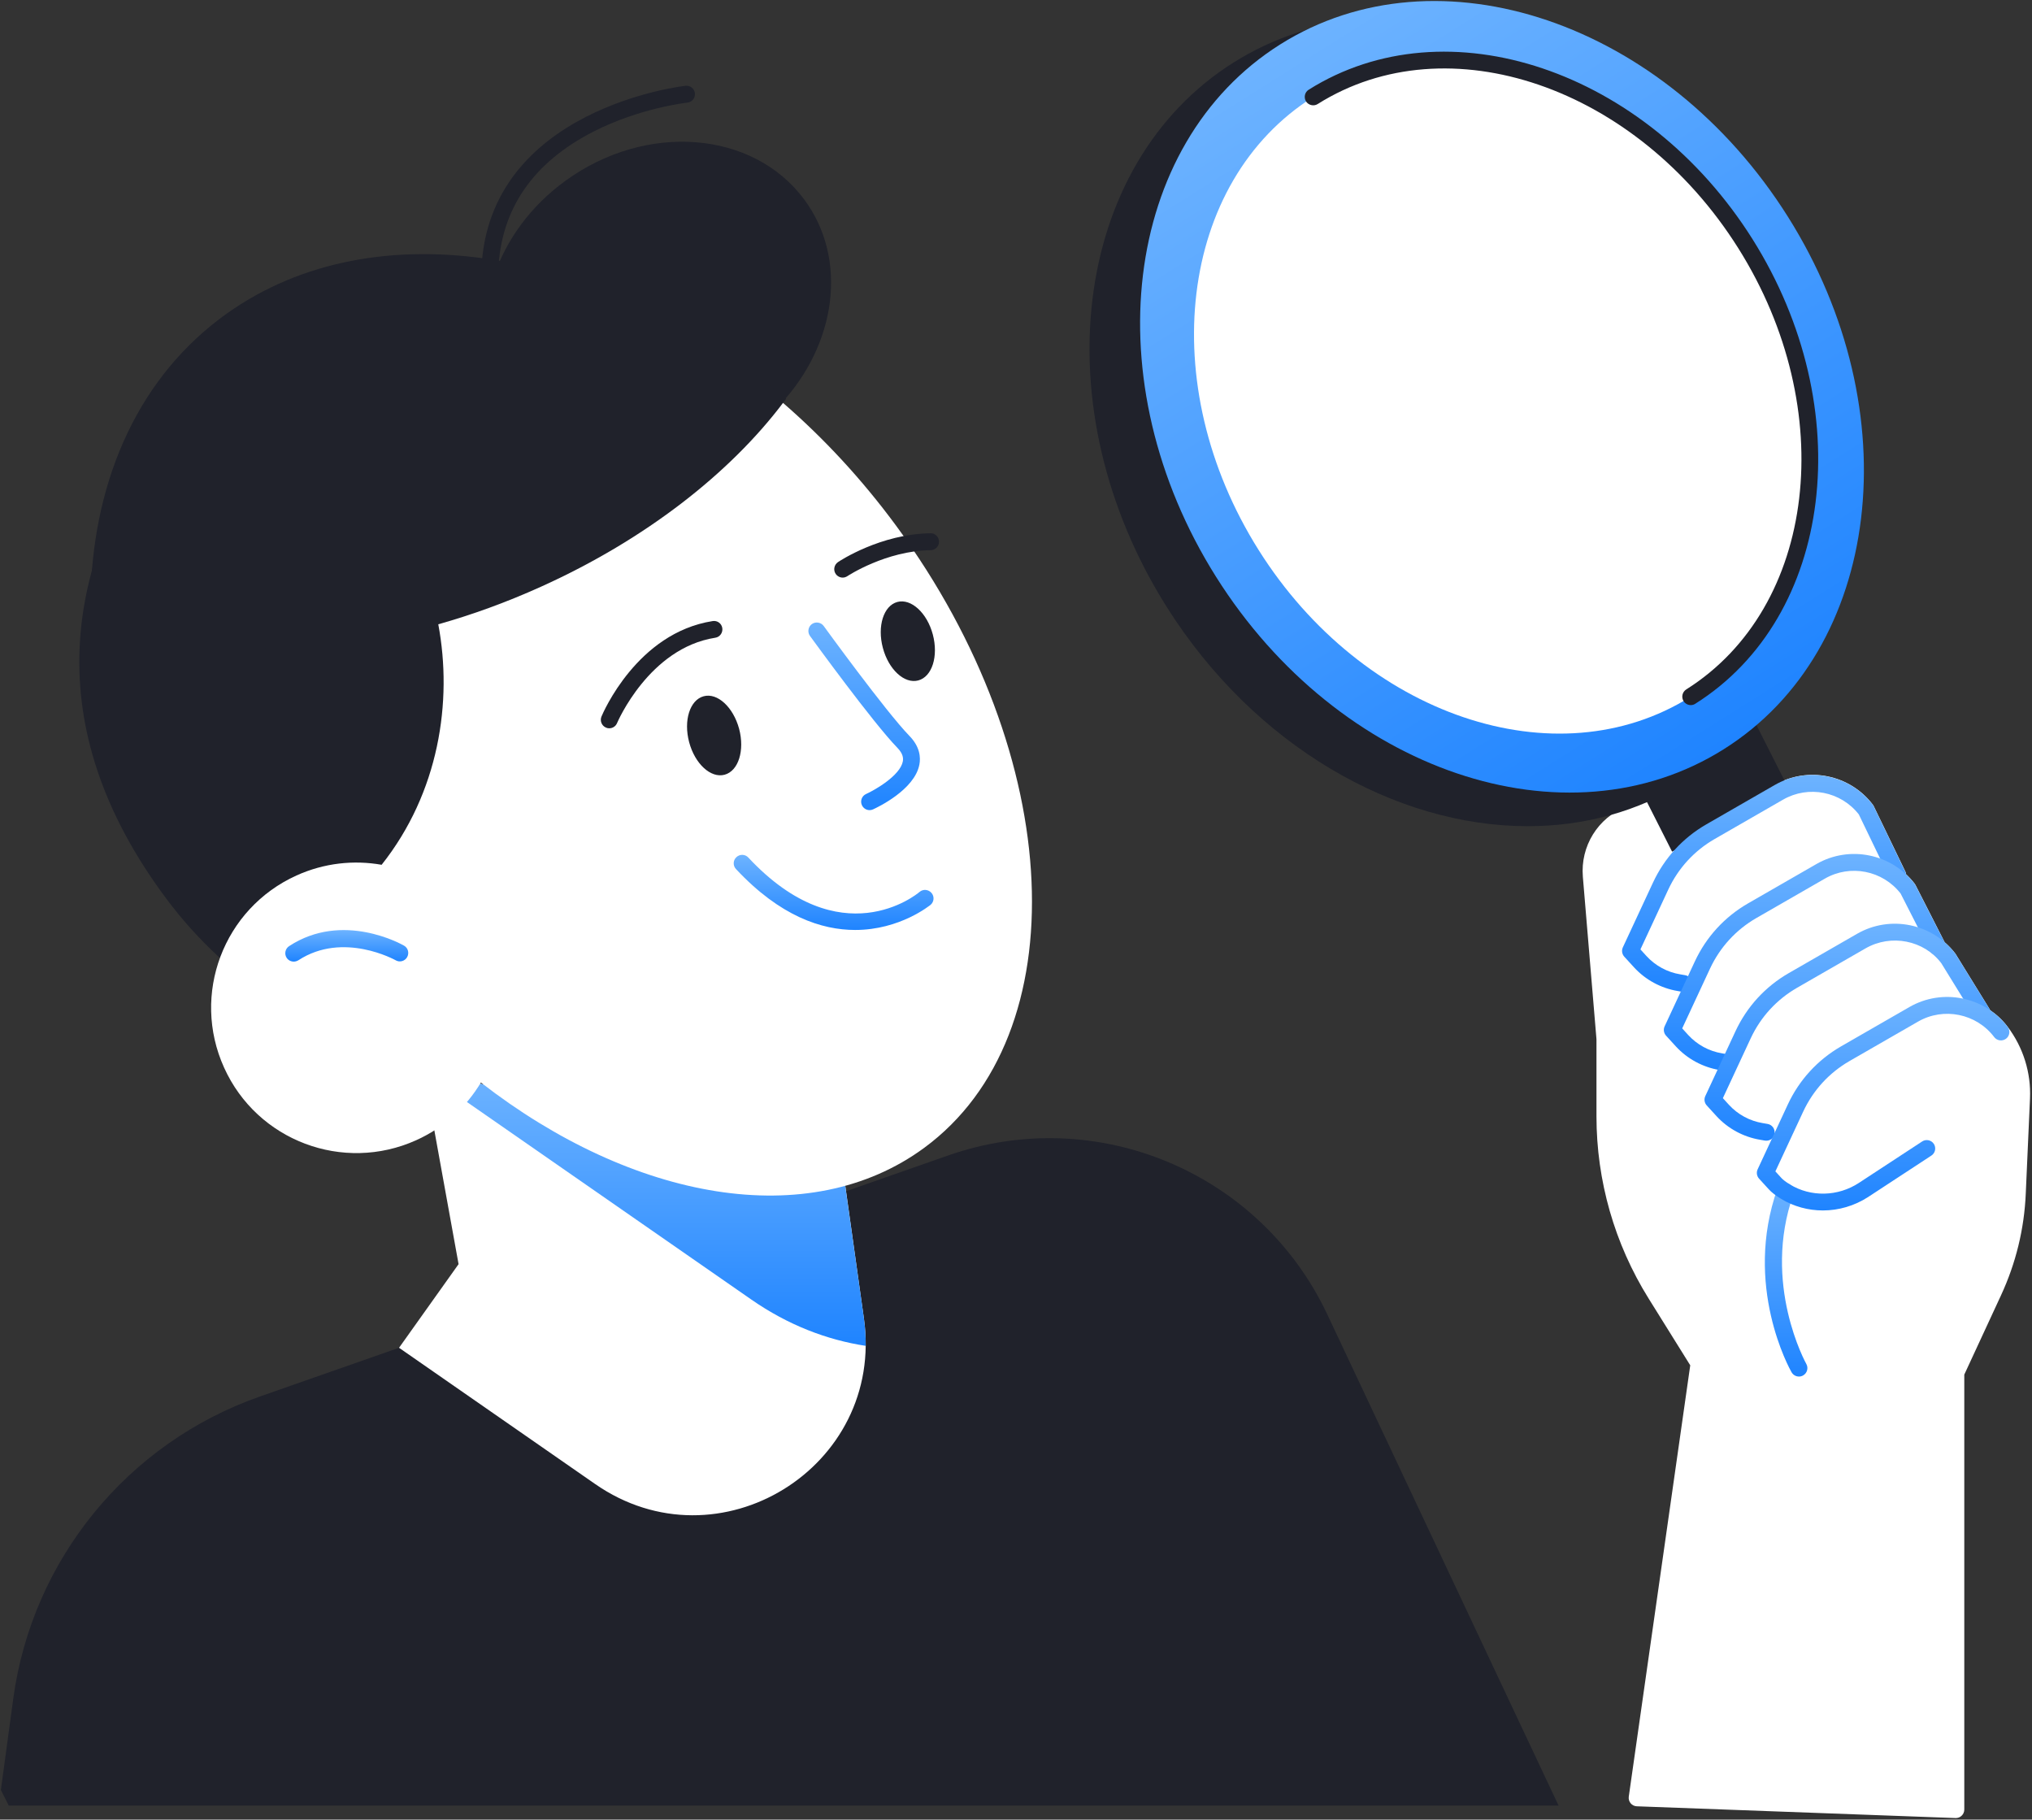
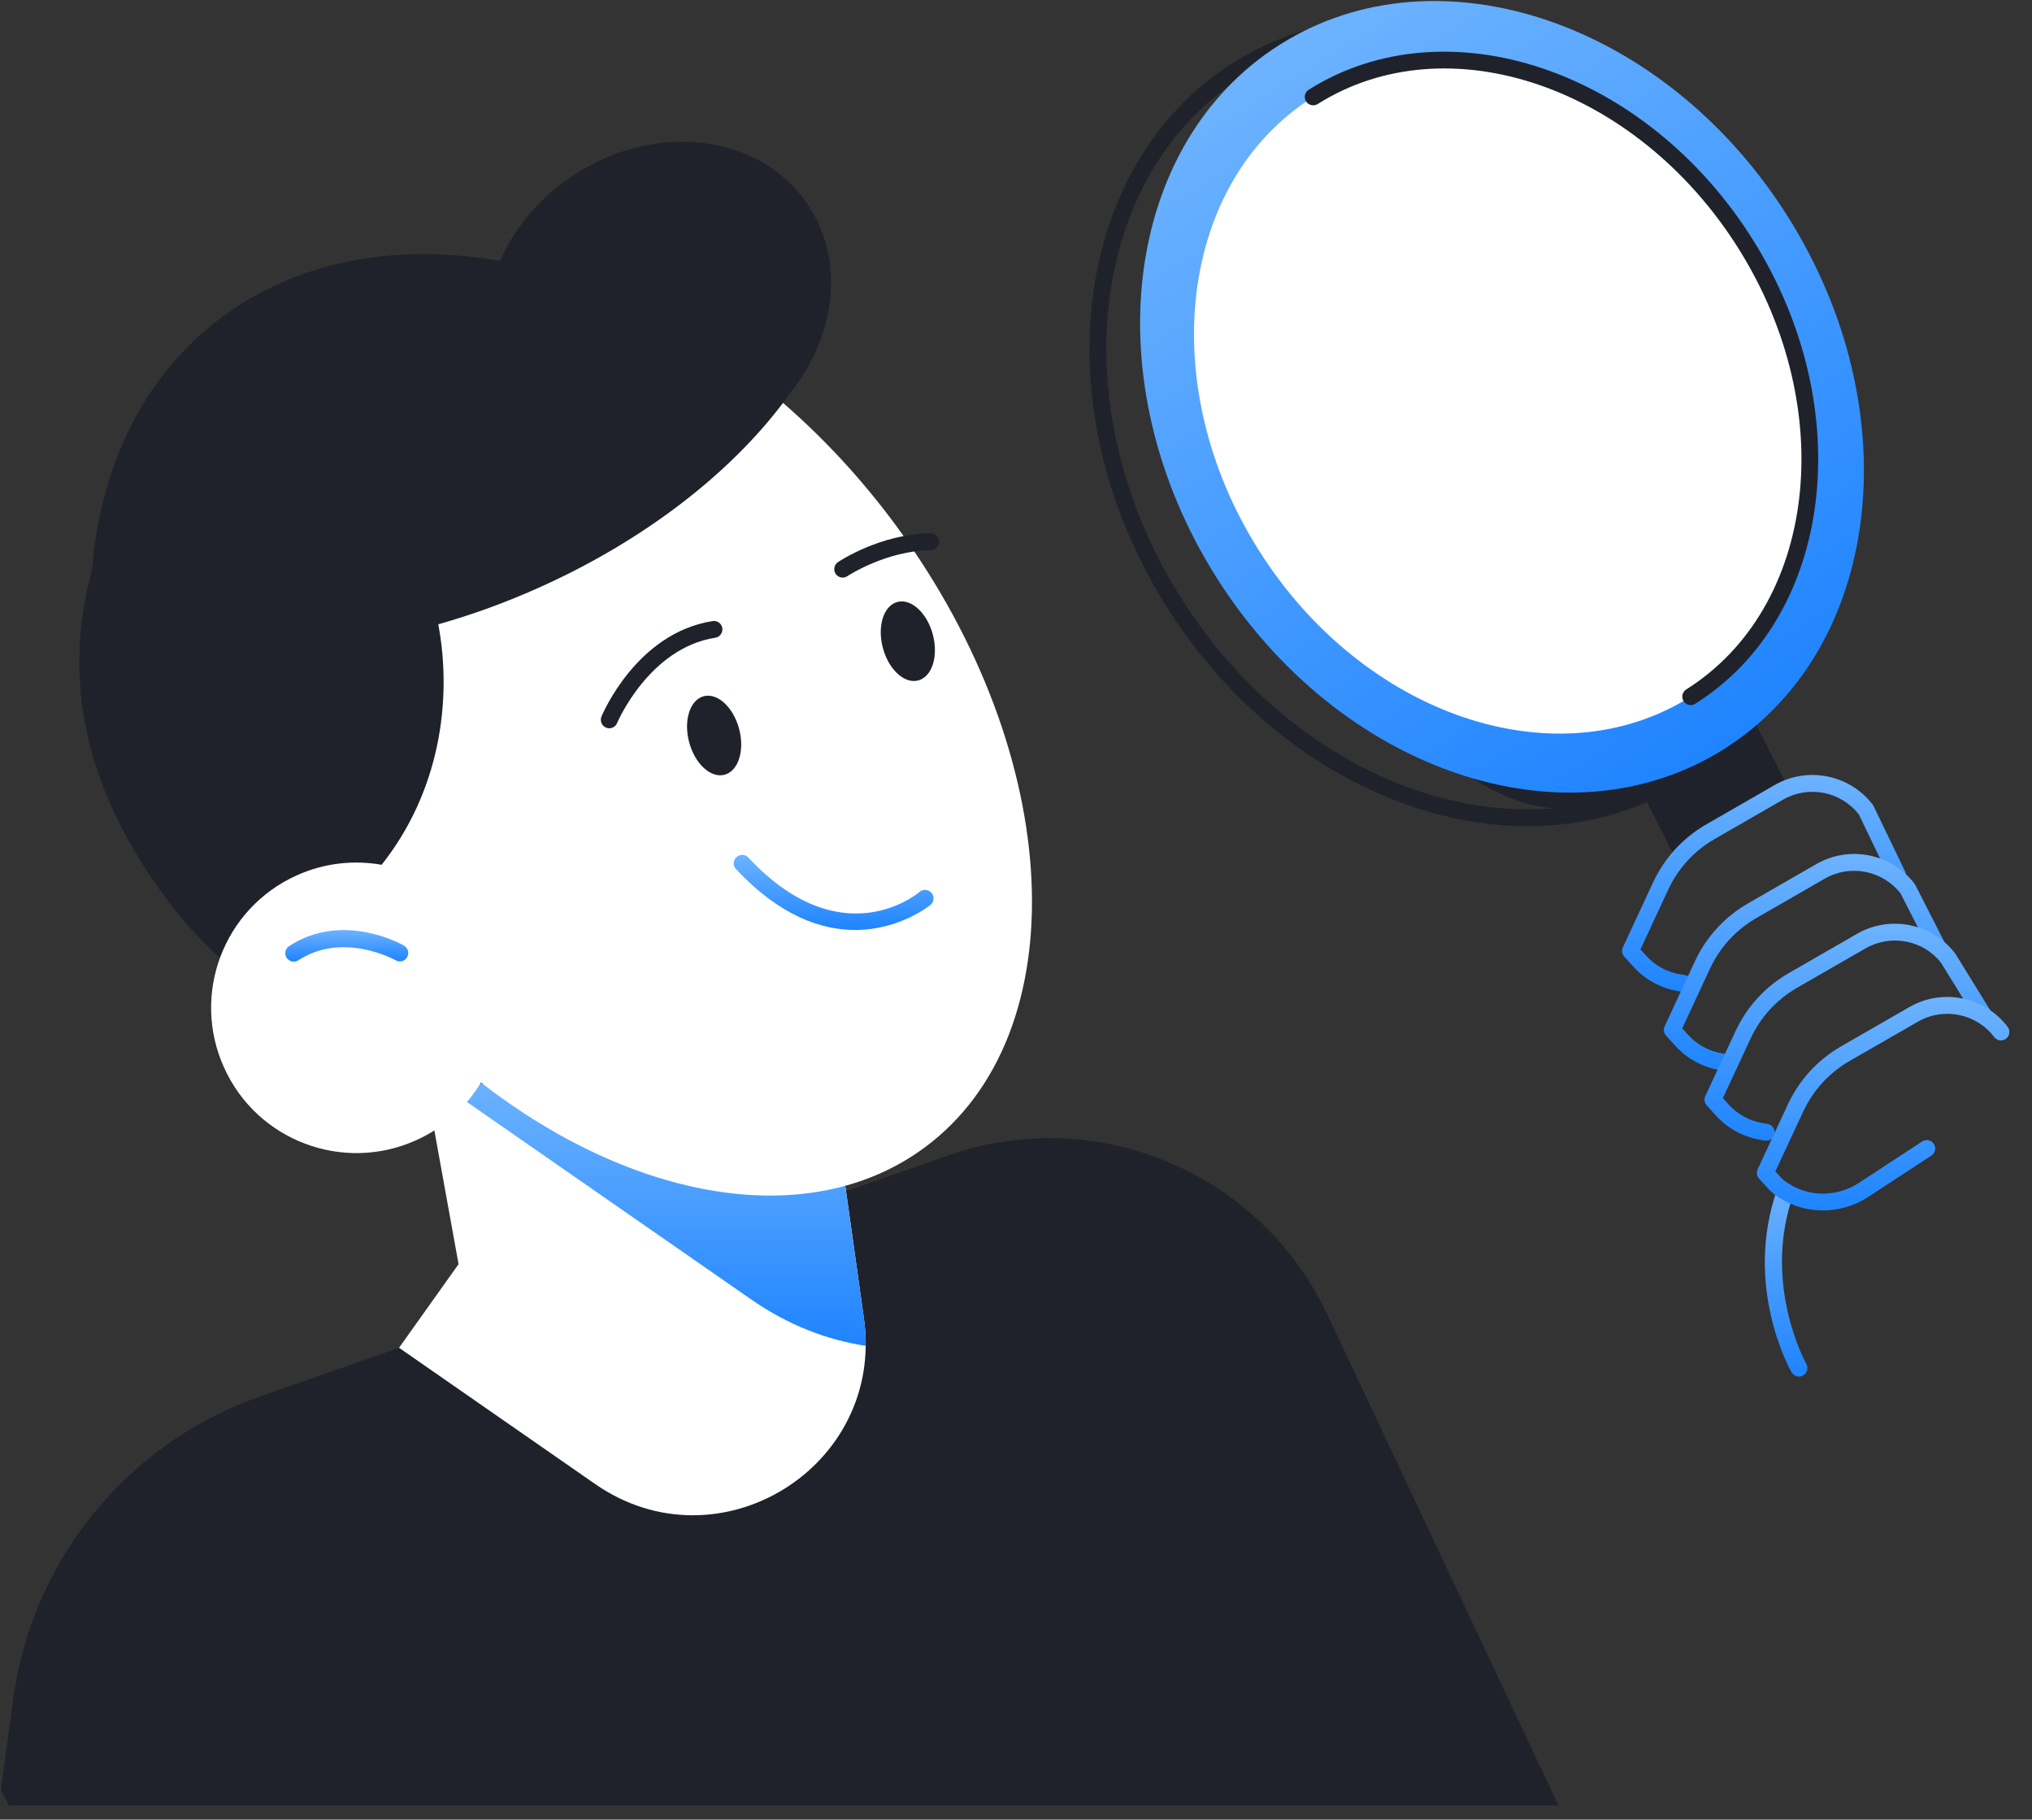
<svg xmlns="http://www.w3.org/2000/svg" width="937" height="839" viewBox="0 0 937 839" fill="none">
  <rect x="0" y="0" width="937" height="839" fill="#333333" stroke="none" />
-   <path d="M925.78 473.44C923.48 470.36 920.711 467.825 917.67 465.759C917.592 465.642 917.592 465.486 917.514 465.369L901.684 439.713C900.202 437.763 898.526 436.009 896.732 434.449L883.319 408.13C883.202 407.935 883.085 407.74 882.968 407.545C881.759 405.947 880.395 404.465 878.952 403.1C878.913 402.711 878.835 402.321 878.64 401.931L864.058 371.752C863.941 371.518 863.824 371.284 863.668 371.089C853.062 357.091 833.606 353.153 818.399 361.926L786.817 380.096C786.505 380.252 786.232 380.447 785.959 380.642C776.991 370.309 762.681 366.722 749.853 371.908C736.752 377.171 728.72 390.194 729.89 404.27L736.167 479.172V514.692C736.167 544.403 744.473 573.452 760.186 598.679L779.408 629.52L751.062 828.413C750.906 829.505 751.218 830.596 751.92 831.454C752.622 832.312 753.674 832.819 754.766 832.858L901.723 838.277C901.762 838.277 901.801 838.277 901.879 838.277C902.892 838.277 903.867 837.888 904.569 837.186C905.349 836.445 905.778 835.431 905.778 834.378V633.809L922.7 597.275C929.562 582.458 933.422 566.667 934.124 550.369L936.074 506.543C936.62 494.651 932.954 482.915 925.78 473.44Z" fill="white" />
  <path d="M0.406 825.324L6.099 783.331C14.794 719.152 58.776 665.306 119.874 643.9L437.182 532.776C505.65 508.796 581.136 540.457 612.056 606.079L718.696 832.537H4.032L0.406 825.324Z" fill="#20222B" />
  <path d="M195.198 493.086L211.457 582.882L184.008 621.444L274.428 684.258C331.315 723.795 408.01 676.616 398.38 607.992L389.1 541.903L195.198 493.086Z" fill="white" />
  <path d="M398.377 607.997C398.962 612.286 399.235 616.459 399.196 620.553C381.26 617.823 363.325 610.922 346.48 599.225L204.008 500.266L207.01 496.055L389.058 541.869L398.377 607.997Z" fill="url(#paint0_linear_715_13223)" />
  <path d="M79.858 189.908C122.904 132.553 205.136 110.094 228.023 126.626C233.677 110.328 244.75 94.965 260.698 83.385C297.895 56.325 347.179 60.147 370.808 91.924C391.278 119.452 385.702 158.91 359.695 186.555C378.879 202.697 397.049 221.803 413.269 243.638C478.072 330.821 340.629 441.594 313.803 461.09C241.28 513.883 135.03 492.828 76.466 414.067C17.941 335.344 27.883 259.195 79.858 189.908Z" fill="#20222B" />
-   <path d="M92.025 213.999C116.667 207.332 139.75 208.112 158.231 217.937C210.401 245.66 230.871 361.151 153.318 421.08C148.484 424.823 141.699 426.11 137.995 430.828C85.123 359.357 69.839 276.736 92.025 213.999Z" fill="#20222B" />
  <path d="M362.536 183.818C338.283 216.804 298.747 248.27 249.462 270.533C166.568 307.965 82.386 307.497 41.797 273.458C43.513 219.884 64.451 173.095 104.728 144.476C173.625 95.581 278.16 114.57 362.536 183.818Z" fill="#20222B" />
  <path d="M136.754 403.654C149.543 397.884 163.151 396.48 175.979 398.742C202.375 365.482 208.809 323.567 202.102 287.852C217.738 283.446 233.646 277.675 249.515 270.501C297.825 248.705 336.699 218.019 361.068 185.773C379.745 201.955 397.447 220.943 413.355 242.583C491.415 348.716 497.146 477.035 426.183 529.244C373.038 568.313 291.898 553.613 221.754 499.143C214.969 510.45 204.832 519.925 191.926 525.735C158.199 540.941 118.545 525.969 103.339 492.281C88.054 458.554 103.027 418.9 136.754 403.654Z" fill="white" />
-   <path d="M225.882 128.415C225.843 128.415 225.765 128.415 225.726 128.415C223.582 128.337 221.905 126.504 221.983 124.36C224.985 49.887 315.249 39.633 316.146 39.554C318.291 39.321 320.201 40.88 320.435 43.025C320.669 45.169 319.109 47.08 316.965 47.314C316.731 47.353 295.286 49.692 273.88 60.571C245.768 74.841 230.912 96.403 229.781 124.672C229.703 126.777 227.988 128.415 225.882 128.415Z" fill="#20222B" />
  <path d="M430.146 292.565C432.798 302.547 429.834 312.022 423.44 313.737C417.045 315.453 409.754 308.707 407.103 298.726C404.451 288.744 407.415 279.269 413.809 277.554C420.165 275.877 427.495 282.584 430.146 292.565Z" fill="#20222B" />
  <path d="M388.588 266.323C387.341 266.323 386.093 265.699 385.352 264.608C384.143 262.814 384.65 260.397 386.405 259.188C387.185 258.642 406.095 246.165 429.061 245.892C431.244 245.775 432.96 247.608 432.999 249.752C433.038 251.897 431.283 253.651 429.139 253.69C408.552 253.924 390.889 265.543 390.733 265.66C390.07 266.089 389.329 266.323 388.588 266.323Z" fill="#20222B" />
  <path d="M340.822 336.044C343.474 346.025 340.51 355.5 334.116 357.216C327.76 358.931 320.43 352.186 317.779 342.204C315.127 332.223 318.09 322.748 324.485 321.032C330.84 319.317 338.132 326.062 340.822 336.044Z" fill="#20222B" />
  <path d="M280.938 335.808C280.431 335.808 279.924 335.73 279.456 335.496C277.468 334.678 276.532 332.377 277.351 330.389C278.014 328.829 293.727 291.827 328.624 286.368C330.807 286.017 332.757 287.499 333.069 289.604C333.381 291.749 331.938 293.737 329.833 294.049C299.303 298.806 284.72 333.001 284.564 333.352C283.94 334.912 282.459 335.808 280.938 335.808Z" fill="#20222B" />
-   <path d="M400.985 373.542C399.504 373.542 398.1 372.685 397.437 371.242C396.54 369.292 397.437 366.953 399.387 366.095C403.364 364.302 415.061 357.634 416.309 351.084C416.543 349.758 416.582 347.652 413.774 344.767C402.506 333.187 374.706 294.859 373.497 293.221C372.249 291.467 372.639 289.049 374.355 287.762C376.109 286.515 378.527 286.905 379.813 288.62C380.086 289.01 408.472 328.118 419.35 339.308C424.263 344.338 424.575 349.29 423.951 352.526C421.729 364.224 404.534 372.295 402.584 373.191C402.077 373.425 401.531 373.542 400.985 373.542Z" fill="url(#paint1_linear_715_13223)" />
  <path d="M394.326 428.791C378.925 428.791 359.741 422.514 339.388 400.718C337.906 399.158 337.984 396.663 339.583 395.22C341.143 393.738 343.638 393.816 345.081 395.415C387.698 441.034 422.595 412.493 424.037 411.245C425.675 409.842 428.131 410.076 429.535 411.713C430.939 413.351 430.744 415.807 429.106 417.211C428.833 417.367 415.069 428.791 394.326 428.791Z" fill="url(#paint2_linear_715_13223)" />
  <path d="M135.456 443.384C134.169 443.384 132.921 442.76 132.18 441.629C131.011 439.835 131.518 437.418 133.311 436.248C157.992 420.067 185.13 435.352 186.3 436.014C188.171 437.067 188.795 439.446 187.742 441.317C186.69 443.189 184.272 443.852 182.44 442.76C182.206 442.643 158.265 429.269 137.6 442.76C136.937 443.15 136.197 443.384 135.456 443.384Z" fill="url(#paint3_linear_715_13223)" />
  <path d="M829.539 634.706C828.174 634.706 826.887 634.004 826.146 632.757C825.211 631.158 803.805 592.713 819.596 548.107C820.298 546.08 822.52 545.027 824.587 545.729C826.614 546.431 827.667 548.692 826.965 550.72C812.383 591.855 832.736 628.546 832.931 628.896C833.984 630.768 833.321 633.147 831.449 634.199C830.864 634.55 830.201 634.706 829.539 634.706Z" fill="url(#paint4_linear_715_13223)" />
  <path d="M803.645 321.908L749.168 349.488L771.042 392.695L825.52 365.114L803.645 321.908Z" fill="#20222B" />
-   <path d="M775.38 357.141C848.204 311.302 861.45 201.397 804.966 111.66C748.482 21.924 643.657 -13.662 570.833 32.177C498.008 78.016 484.762 187.921 541.246 277.658C597.73 367.394 702.556 402.98 775.38 357.141Z" fill="#20222B" />
+   <path d="M775.38 357.141C848.204 311.302 861.45 201.397 804.966 111.66C748.482 21.924 643.657 -13.662 570.833 32.177C597.73 367.394 702.556 402.98 775.38 357.141Z" fill="#20222B" />
  <path d="M704.452 380.944C643.47 380.944 578.356 343.98 537.922 279.723C480.372 188.329 494.213 75.801 568.764 28.856C643.314 -18.05 750.734 18.134 808.285 109.528C865.835 200.923 851.994 313.451 777.443 360.396C755.296 374.354 730.225 380.944 704.452 380.944ZM641.794 16.106C617.424 16.106 593.796 22.345 572.897 35.485C502.012 80.129 489.262 187.822 544.512 275.59C599.762 363.359 702.386 398.451 773.271 353.806C844.156 309.201 856.906 201.469 801.656 113.7C762.704 51.822 700.163 16.106 641.794 16.106Z" fill="#20222B" />
  <path d="M794.88 345.442C867.704 299.603 880.95 189.698 824.466 99.961C767.982 10.225 663.157 -25.361 590.333 20.478C517.508 66.317 504.262 176.222 560.746 265.959C617.23 355.695 722.056 391.281 794.88 345.442Z" fill="url(#paint5_linear_715_13223)" />
  <path d="M779.634 321.227C841.615 282.213 852.896 188.684 804.832 112.325C756.768 35.965 667.558 5.69 605.578 44.703C543.597 83.717 532.315 177.246 580.38 253.605C628.444 329.965 717.653 360.24 779.634 321.227Z" fill="white" />
  <path d="M605.547 44.7C667.542 5.67 756.753 35.966 804.829 112.31C852.905 188.694 841.637 282.233 779.641 321.223L605.547 44.7Z" fill="white" />
  <path d="M779.643 325.119C778.356 325.119 777.069 324.456 776.328 323.286C775.198 321.454 775.743 319.075 777.537 317.905C837.622 280.084 848.383 188.768 801.516 114.373C754.649 39.939 667.661 10.15 607.615 47.972C605.821 49.102 603.404 48.556 602.234 46.763C601.103 44.93 601.649 42.513 603.443 41.382C667.154 1.3 758.938 32.18 808.106 110.24C857.234 188.3 845.381 284.451 781.67 324.534C781.085 324.924 780.344 325.119 779.643 325.119Z" fill="#20222B" />
  <path d="M776.519 457.368C776.324 457.368 776.09 457.368 775.856 457.329L773.594 456.94C765.913 455.653 758.778 451.793 753.514 446.061L748.991 441.109C747.938 439.939 747.665 438.263 748.328 436.82L762.248 406.914C767.512 395.607 775.973 386.366 786.773 380.128L818.356 361.958C833.562 353.224 853.019 357.162 863.624 371.121C863.78 371.316 863.936 371.55 864.014 371.783L878.558 401.962C879.493 403.912 878.675 406.251 876.725 407.187C874.776 408.123 872.436 407.304 871.539 405.355L857.152 375.527C848.886 364.921 833.952 361.958 822.216 368.703L790.633 386.873C781.236 392.293 773.867 400.325 769.266 410.189L756.438 437.756L759.207 440.797C763.301 445.281 768.837 448.284 774.803 449.258L777.064 449.648C779.17 449.999 780.613 452.027 780.262 454.132C780.028 456.004 778.39 457.368 776.519 457.368Z" fill="url(#paint6_linear_715_13223)" />
  <path d="M795.78 493.79C795.585 493.79 795.351 493.79 795.117 493.751L792.856 493.361C785.175 492.075 778.039 488.215 772.776 482.483L768.253 477.531C767.2 476.361 766.927 474.685 767.59 473.242L781.51 443.336C786.773 432.029 795.234 422.788 806.035 416.549L837.618 398.38C852.824 389.646 872.28 393.584 882.886 407.542C883.042 407.737 883.159 407.932 883.237 408.127L896.728 434.563C897.702 436.474 896.962 438.813 895.012 439.827C893.063 440.802 890.723 440.022 889.748 438.111L876.413 411.987C868.147 401.343 853.175 398.38 841.478 405.125L809.895 423.295C800.498 428.715 793.129 436.747 788.528 446.611L775.7 474.178L778.468 477.219C782.562 481.703 788.099 484.705 794.065 485.68L796.326 486.07C798.432 486.421 799.874 488.449 799.523 490.554C799.328 492.465 797.652 493.79 795.78 493.79Z" fill="url(#paint7_linear_715_13223)" />
  <path d="M814.534 525.954C814.339 525.954 814.105 525.954 813.871 525.915L811.61 525.525C803.929 524.239 796.793 520.379 791.53 514.647L787.007 509.695C785.954 508.525 785.681 506.849 786.344 505.406L800.263 475.5C805.527 464.193 813.988 454.952 824.789 448.713L856.371 430.544C871.578 421.81 891.034 425.748 901.64 439.707L917.47 465.363C918.601 467.195 918.016 469.613 916.183 470.743C914.351 471.874 911.933 471.289 910.803 469.457L895.167 444.112C887.174 433.546 872.046 430.505 860.231 437.289L828.649 455.459C819.252 460.879 811.883 468.911 807.282 478.775L794.454 506.342L797.222 509.383C801.316 513.867 806.853 516.869 812.819 517.844L815.08 518.234C817.186 518.585 818.628 520.613 818.277 522.718C818.082 524.59 816.406 525.954 814.534 525.954Z" fill="url(#paint8_linear_715_13223)" />
  <path d="M840.581 558.121C833.836 558.121 827.13 556.328 821.242 552.741C818.825 551.259 816.953 549.816 815.666 548.413L811.143 543.461C810.091 542.291 809.818 540.614 810.48 539.172L824.4 509.266C829.664 497.958 838.125 488.718 848.925 482.479L880.508 464.309C895.715 455.575 915.171 459.513 925.777 473.472C927.063 475.188 926.751 477.644 925.036 478.931C923.32 480.218 920.864 479.906 919.577 478.19C911.35 467.312 896.221 464.27 884.446 471.055L852.864 489.224C843.467 494.644 836.097 502.676 831.497 512.541L818.669 540.108L821.437 543.149C821.983 543.734 823.114 544.747 825.336 546.112C835.006 552.039 847.522 551.766 857.192 545.41L886.357 526.305C888.15 525.135 890.568 525.642 891.738 527.436C892.907 529.229 892.4 531.647 890.607 532.816L861.442 551.922C855.125 556.016 847.834 558.121 840.581 558.121Z" fill="url(#paint9_linear_715_13223)" />
  <defs>
    <linearGradient id="paint0_linear_715_13223" x1="301.604" y1="496.055" x2="301.604" y2="620.553" gradientUnits="userSpaceOnUse">
      <stop stop-color="#6DB3FF" />
      <stop offset="1" stop-color="#1F84FF" />
    </linearGradient>
    <linearGradient id="paint1_linear_715_13223" x1="398.477" y1="287.031" x2="398.477" y2="373.542" gradientUnits="userSpaceOnUse">
      <stop stop-color="#6DB3FF" />
      <stop offset="1" stop-color="#1F84FF" />
    </linearGradient>
    <linearGradient id="paint2_linear_715_13223" x1="384.401" y1="394.16" x2="384.401" y2="428.791" gradientUnits="userSpaceOnUse">
      <stop stop-color="#6DB3FF" />
      <stop offset="1" stop-color="#1F84FF" />
    </linearGradient>
    <linearGradient id="paint3_linear_715_13223" x1="159.902" y1="428.844" x2="159.902" y2="443.384" gradientUnits="userSpaceOnUse">
      <stop stop-color="#6DB3FF" />
      <stop offset="1" stop-color="#1F84FF" />
    </linearGradient>
    <linearGradient id="paint4_linear_715_13223" x1="823.618" y1="545.512" x2="823.618" y2="634.706" gradientUnits="userSpaceOnUse">
      <stop stop-color="#6DB3FF" />
      <stop offset="1" stop-color="#1F84FF" />
    </linearGradient>
    <linearGradient id="paint5_linear_715_13223" x1="590.333" y1="20.478" x2="794.88" y2="345.442" gradientUnits="userSpaceOnUse">
      <stop stop-color="#6DB3FF" />
      <stop offset="1" stop-color="#1F84FF" />
    </linearGradient>
    <linearGradient id="paint6_linear_715_13223" x1="813.457" y1="357.328" x2="813.457" y2="457.368" gradientUnits="userSpaceOnUse">
      <stop stop-color="#6DB3FF" />
      <stop offset="1" stop-color="#1F84FF" />
    </linearGradient>
    <linearGradient id="paint7_linear_715_13223" x1="832.193" y1="393.75" x2="832.193" y2="493.79" gradientUnits="userSpaceOnUse">
      <stop stop-color="#6DB3FF" />
      <stop offset="1" stop-color="#1F84FF" />
    </linearGradient>
    <linearGradient id="paint8_linear_715_13223" x1="852.016" y1="425.914" x2="852.016" y2="525.954" gradientUnits="userSpaceOnUse">
      <stop stop-color="#6DB3FF" />
      <stop offset="1" stop-color="#1F84FF" />
    </linearGradient>
    <linearGradient id="paint9_linear_715_13223" x1="868.344" y1="459.68" x2="868.344" y2="558.121" gradientUnits="userSpaceOnUse">
      <stop stop-color="#6DB3FF" />
      <stop offset="1" stop-color="#1F84FF" />
    </linearGradient>
  </defs>
</svg>